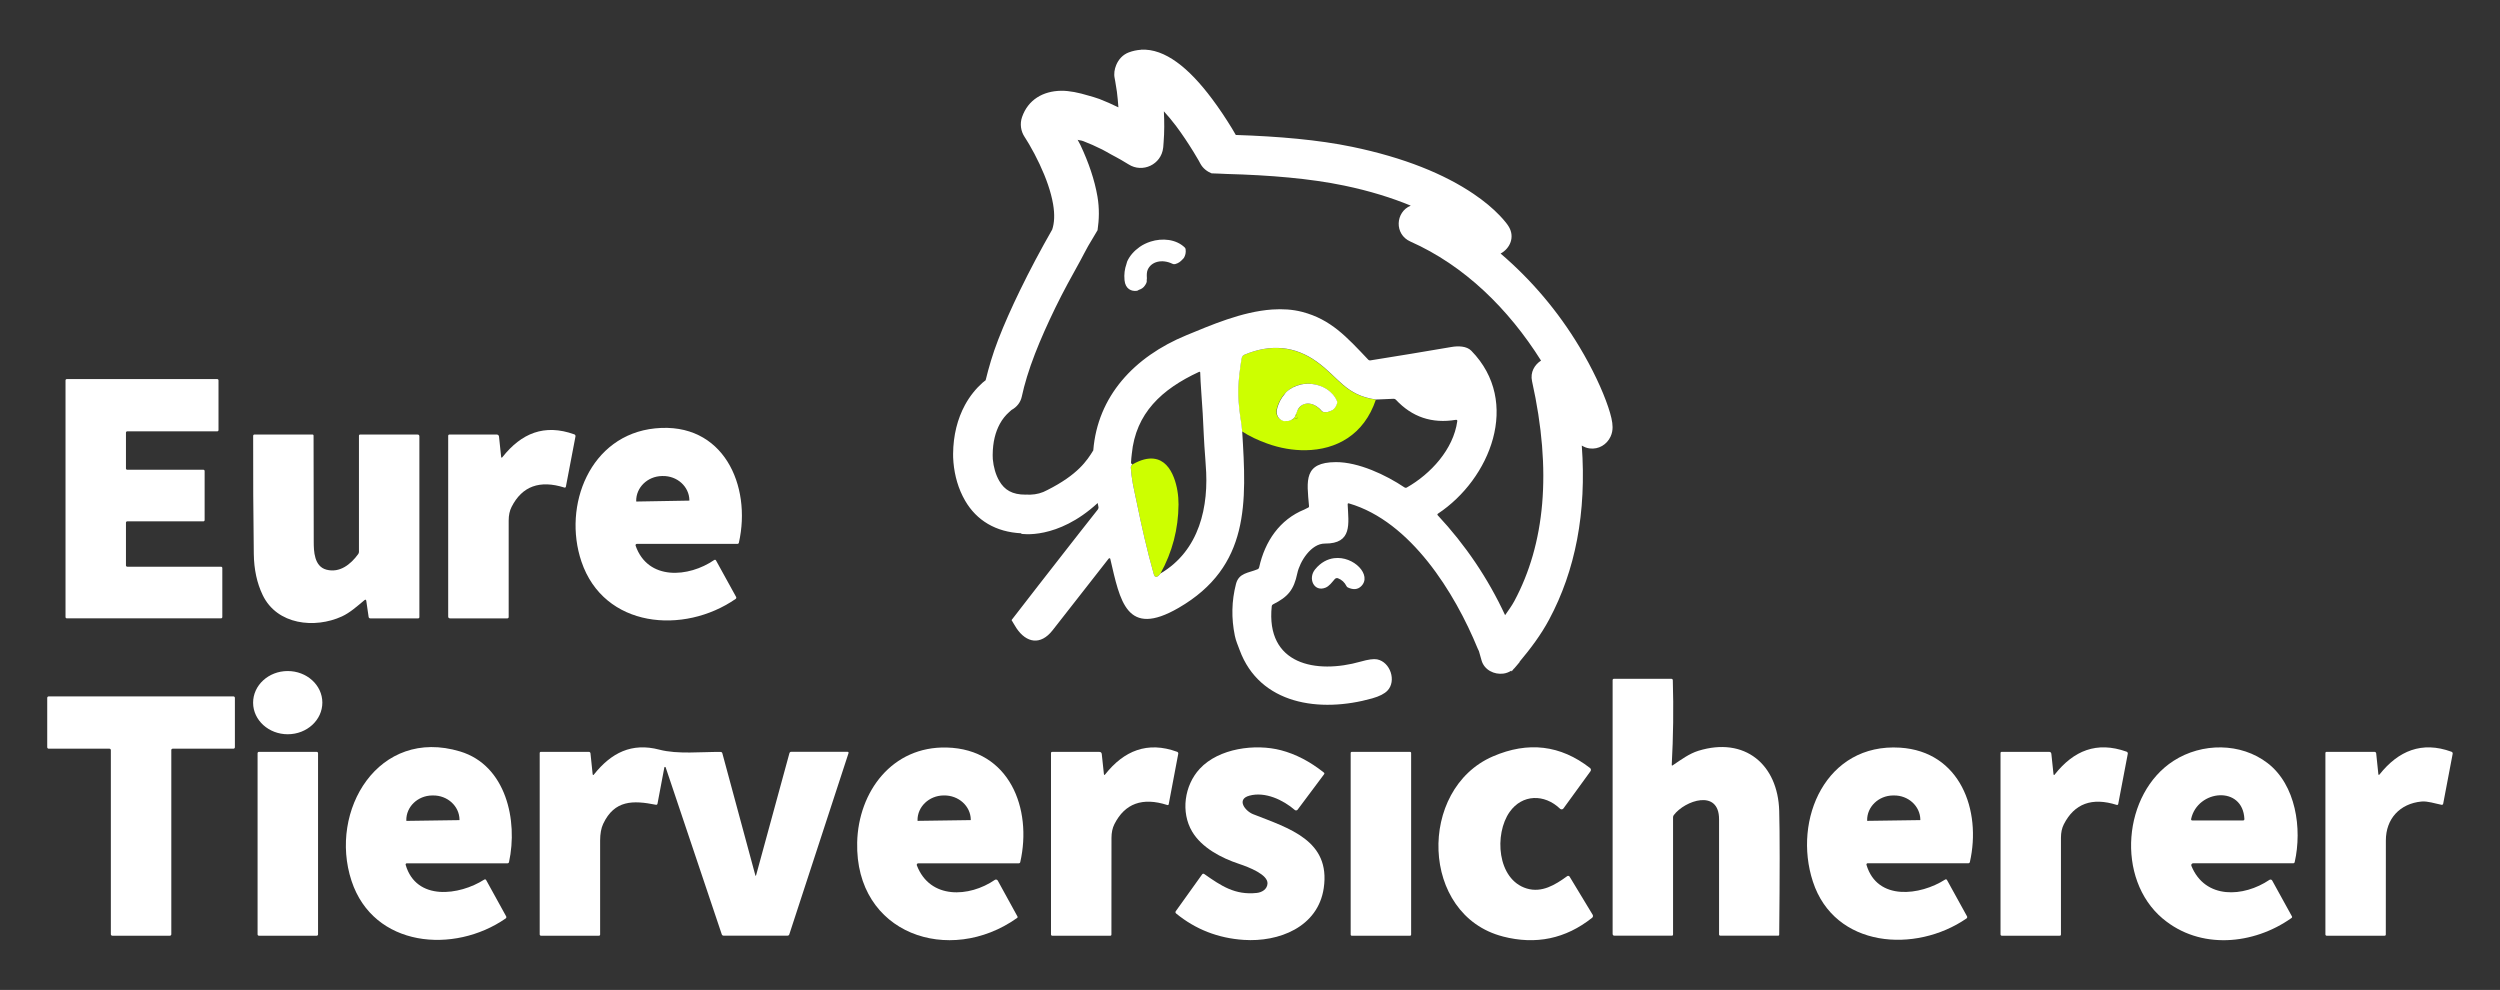
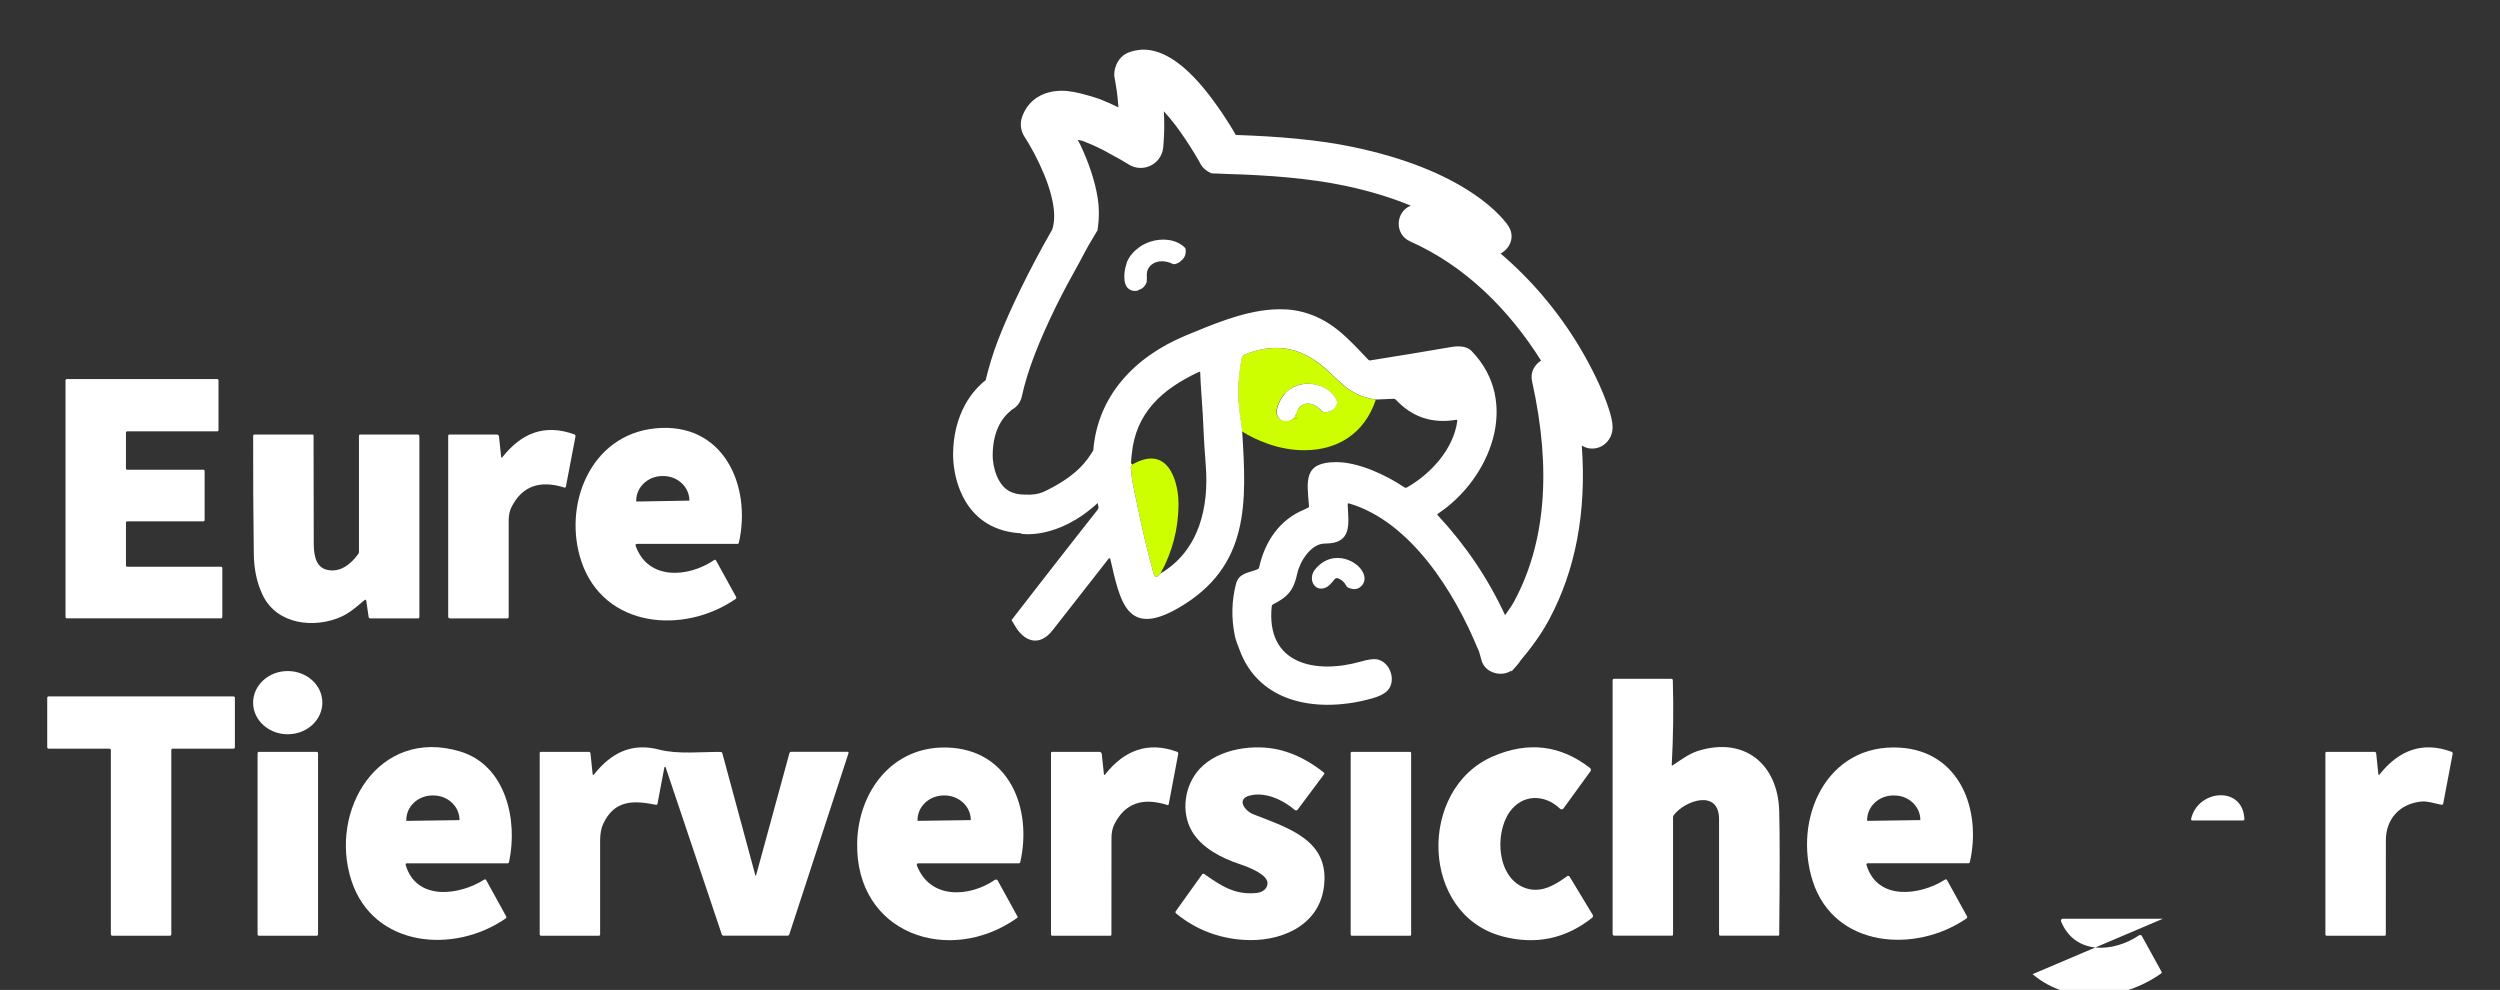
<svg xmlns="http://www.w3.org/2000/svg" id="Layer_1" data-name="Layer 1" viewBox="0 0 898.94 355.96">
  <rect x="0" y="0" width="898.94" height="355.96" fill="#333333" stroke="none" />
  <defs>
    <style>
      .cls-1 {
        fill: #fff;
      }

      .cls-1, .cls-2 {
        stroke-width: 0px;
      }

      .cls-2 {
        fill: #cdff00;
      }
    </style>
  </defs>
  <path class="cls-2" d="m466.08,148.79c-.08.25-.25.35-.31.63-.15.69-.69,1.07-1.21,1.43l2.11-.49c-.21-.51-.36-1.08-.58-1.57Z" />
  <path class="cls-2" d="m460.98,125.22c-4.35-.41-8.87.37-13.63,2.38-.46.19-.79.59-.9,1.08-.27,1.2-.4,2.48-.58,3.72-.44,3.07-.72,6.2-.67,9.41.06,3.75.59,7.46,1.17,11.07.12.73.09,1.53.22,2.24,2.82,1.83,5.87,3.21,9.01,4.35,4.57,1.66,9.31,2.49,13.94,2.42,10.89-.17,20.92-5.44,25.19-18.2-10.98-1.53-13.38-7.92-21.34-13.63-3.94-2.83-8.07-4.43-12.42-4.84Zm10.49,12.82c3.86.38,7.73,2.54,9.23,6.23.09.22.1.45.04.67-.3,1.13-.85,1.87-1.52,2.42-.21.17-.47.25-.72.36-.71.37-1.5.6-2.56.45-.01,0-.03,0-.04,0-.31-.05-.57-.21-.76-.45-1.59-1.91-3.66-2.84-5.47-2.6-1.61.21-2.97,1.48-3.68,3.63,0,.01,0,.03,0,.04.22.49.38,1.06.58,1.57l-2.11.49c-.66.46-1.38.62-2.24.54-.02,0-.03,0-.04,0-1.99-.21-3.89-1.69-2.96-4.84.56-1.89,1.42-3.43,2.51-4.71,1.5-1.76,3.45-2.99,5.96-3.59,1.21-.28,2.48-.35,3.77-.22Z" />
  <path class="cls-1" d="m471.6,138.04c-1.29-.12-2.6-.06-3.81.22-2.17.51-3.96,1.44-5.38,2.82-.22.22-.38.52-.58.76-1.09,1.28-1.95,2.81-2.51,4.71-.83,2.81.6,4.41,2.33,4.89.23.06.44-.07.67-.04.86.08,1.58-.08,2.24-.54.52-.36,1.06-.74,1.21-1.43.06-.28.23-.38.31-.63,0-.01,0-.03,0-.04.31-.94.67-1.82,1.21-2.38,2.07-2.14,5.55-1.52,7.93,1.34.2.23.46.39.76.45.01,0,.03,0,.04,0,1.05.16,1.83-.11,2.56-.45.24-.12.51-.19.72-.36.68-.55,1.23-1.29,1.52-2.42.06-.22.04-.45-.04-.67-1.51-3.69-5.33-5.86-9.19-6.23Z" />
  <path class="cls-2" d="m414.93,164.93c-2.14-.26-4.72.33-7.8,2.11l-.31.36c-.18.21-.24.45-.22.72.13,1.94.37,3.82.72,5.74.42,2.29.97,4.57,1.43,6.86,1.75,8.62,3.71,17.19,6.1,25.69.21.75.54,1.09.94,1.03.43-.06.93-.44,1.48-1.21,4.27-7.71,6.43-16.01,6.5-24.84.02-3.24-.53-6.69-1.66-9.64-1.37-3.58-3.65-6.38-7.17-6.81Z" />
  <path class="cls-1" d="m479.71,200.71c-2.36.3-4.76,1.5-6.81,3.99-2.71,3.3-.42,8.25,3.68,6.63,1.41-.56,2.33-1.92,3.36-3.09.29-.33.76-.47,1.17-.31,1.37.53,2.39,1.49,3.05,2.82.12.22.27.38.49.49,1.94.9,3.52.77,4.75-.4,4.13-3.94-2.61-11.04-9.68-10.13Z" />
  <path class="cls-1" d="m413.73,86.87c-1.41.45-2.77,1.1-3.92,1.91-2.07,1.47-3.57,3.19-4.48,5.18-.14.31-.18.69-.3,1.01-.62,1.75-.88,3.65-.68,5.78.3,3.15,2.48,4.11,4.49,3.81.27-.04.43-.26.69-.34.94-.3,1.63-.78,2.13-1.53.4-.59.81-1.21.68-1.96-.05-.3.09-.48.07-.76-.01,0,0-.03-.02-.04-.07-1.07-.05-2.1.28-2.89,1.28-3.04,5.21-3.97,8.91-2.19.3.15.65.19.99.11.02,0,.03-.02.05-.02,1.17-.31,1.88-.92,2.5-1.58.2-.23.46-.41.61-.67.48-.84.76-1.82.59-3.07-.03-.25-.14-.47-.33-.65-3.13-2.99-8.06-3.44-12.27-2.1Z" />
  <path class="cls-1" d="m410.27,17.9c-1.46.09-2.93.39-4.39.94-2.18.82-3.7,2.54-4.53,4.57-.6,1.48-.89,3.1-.54,4.75.04.18.11.59.22,1.21.19,1.08.4,2.28.58,3.63.25,1.86.39,3.74.54,5.6-2.32-1.12-4.61-2.16-6.81-3-1.37-.52-2.6-.82-3.9-1.21-3.54-1.07-6.9-1.79-9.91-1.75-6.48.1-11.86,3.2-14.03,9.46-.83,2.4-.47,5.06.94,7.17.05.08.2.3.4.63.36.58.76,1.21,1.21,1.97,1.29,2.19,2.57,4.62,3.77,7.17,2.37,5.04,4.09,9.96,4.84,14.35.64,3.73.48,6.76-.31,9.14-4.06,7.12-8.02,14.52-11.61,21.92-3,6.18-5.64,12.08-7.8,17.66-2.07,5.34-3.4,10.05-4.53,14.61-.38.3-.73.55-1.12.9-2.35,2.1-4.56,4.77-6.32,8.02-2.68,4.96-4.2,10.84-4.26,17.57-.02.69.02,1.77.13,3.09.42,4.7,1.71,9.46,4.21,13.76,4.11,7.07,11.01,11.26,20.22,11.7,0,0-.09.18-.09.18,0,0,12.97,2.33,27.52-11.07.08.42.21,1.12.27,1.39.07.34-.02.67-.22.94l-6.5,8.25-4.8,6.14-4.93,6.32-5.24,6.72-9.55,12.33c.62.98,1.14,1.99,1.79,2.96,3.55,5.25,8.64,6.23,12.96.72,6.65-8.48,13.35-17.05,20.17-25.78.08-.1.23-.16.36-.13.13.03.2.1.22.22,3.55,15.23,5.79,28.5,24.57,17.62,25.73-14.9,24.42-38.02,22.86-63.48-.14-.72-.11-1.51-.22-2.24-.58-3.61-1.11-7.32-1.17-11.07-.05-3.21.23-6.34.67-9.41.18-1.24.31-2.52.58-3.72.11-.49.44-.88.9-1.08,4.76-2.01,9.28-2.78,13.63-2.38,4.35.41,8.48,2.01,12.42,4.84,7.96,5.71,10.36,12.1,21.34,13.63l6.28-.27c.3-.02.6.09.81.31,5.82,6.25,13,8.68,21.56,7.26.39-.06.59.1.54.49-1.4,10.15-9.57,18.97-18.16,23.85-.27.15-.55.12-.81-.04-6.66-4.48-16.58-9.15-24.7-9.1-11.6.07-10.45,6.58-9.64,15.78.03.32-.09.52-.4.63-.46.16-.81.45-1.26.63-8.89,3.6-14.21,11.46-16.27,20.8-.07.3-.25.55-.54.67-3.37,1.41-6.76,1.28-7.8,5.33-1.57,6.1-1.7,12.3-.4,18.6.39,1.88,1.1,3.42,1.7,5.07,7.2,19.63,28.8,22.77,47.7,17.44,2.61-.74,4.42-1.68,5.47-2.78,3.31-3.45,1.07-10.3-3.72-11.25-1.23-.24-3.22.04-5.92.81-15.94,4.53-34.18,1.17-31.96-19.95.03-.29.18-.49.45-.63,5.41-2.71,7.49-5.21,8.74-11.16.89-4.21,4.93-10.75,9.95-10.71,9.94.06,8.46-7.2,8.16-14.03-.02-.38.13-.51.49-.4,22.18,6.47,38.05,32.13,46.26,52.18.12.3.33.64.45.94.02.05.34,1.18.94,3.32.98,3.46,4.58,5.18,7.84,4.75,1.03-.13,2-.51,2.87-1.08l.09.31c.28-.32.53-.67.81-.99.04-.04.1-.05.13-.09.7-.75,1.3-1.56,1.97-2.33l-.04-.09c3.96-4.72,7.67-9.64,10.62-15.15,9.42-17.59,13.52-38.43,11.75-62.58.79.47,1.66.88,2.78,1.03,3.35.44,6.23-1.43,7.53-4.17.58-1.23.76-2.33.76-3.5,0-1.89-.57-4.24-1.57-7.22-2.04-6.06-5.66-13.82-10.36-21.65-7.65-12.75-17.27-24.08-28.33-33.53,3.37-1.8,5.31-5.98,2.82-9.86-.21-.32-.47-.72-.9-1.26-.62-.79-1.4-1.67-2.29-2.6-2.41-2.51-5.49-5.12-9.32-7.71-10.56-7.15-24.93-13.05-43.71-16.95-12.2-2.53-26.46-3.75-41.82-4.26-.47-.81-.75-1.33-1.39-2.38-2.2-3.59-4.59-7.19-7.13-10.58-4.23-5.65-8.43-10.15-12.69-13.22-4.2-3.04-8.54-4.75-12.91-4.48Zm8.25,22.15c1.41,1.55,2.89,3.28,4.39,5.29,2.2,2.94,4.32,6.14,6.28,9.32.68,1.12,1.31,2.17,1.84,3.09.31.54.49.9.58,1.08.92,1.69,2.39,2.82,4.03,3.5,1.87.02,3.56.17,5.38.22,15.72.42,30.11,1.64,42.27,4.17,9.29,1.93,17.18,4.42,23.98,7.22-5.52,2.27-5.99,10.31-.13,12.91,19.39,8.61,35.25,24.15,46.98,42.81-2.31,1.48-3.96,4.18-3.23,7.44,7.22,32.43,4.61,58.53-6.37,79.03-.96,1.79-2.18,3.4-3.32,5.07-6.16-13.27-14.28-25.26-24.25-35.95-.07-.07-.1-.16-.09-.27.01-.1.09-.21.18-.27,18.76-12.41,30.05-40.15,12.01-58.59-1.67-1.71-4.69-1.78-7.22-1.34-9.67,1.66-19.36,3.26-29.05,4.8-.3.05-.61-.05-.81-.27-7.74-8.17-13.43-14.49-23.76-17.17-3.47-.9-7.1-1.1-10.76-.85-10.97.76-22.26,5.73-30.8,9.23-18.99,7.81-32,22.11-33.53,41.42-2.25,3.68-5.55,8.74-16.5,14.26-1.96,1.1-3.98,1.59-6.05,1.66-.49.02-.77,0-.76,0-.33-.04-.65,0-.99,0-4.86.03-7.63-1.7-9.5-4.93-1.31-2.25-2.08-5.04-2.33-7.85-.04-.45-.04-.91-.04-1.26,0-.17,0-.27,0-.36.04-4.52.98-8.11,2.56-11.03.95-1.76,2.1-3.12,3.27-4.17.61-.54.91-.83.94-.85,1.85-.99,3.24-2.7,3.68-4.75.95-4.45,2.52-9.67,4.75-15.42,2.01-5.19,4.51-10.78,7.35-16.63,2.77-5.7,5.87-11.32,8.97-16.9.95-1.72,1.81-3.51,2.78-5.2,1.21-2.1,2.34-3.97,3.41-5.74.56-3.83.69-7.82-.04-12.1-1.03-6.01-3.16-12.22-6.1-18.47-.32-.69-.7-1.26-1.03-1.93.8.25,1.17.15,2.06.49,2.11.8,4.4,1.82,6.77,3,1.12.56,2.15,1.2,3.23,1.79,1.18.65,2.42,1.27,3.54,1.93.75.44,2.59,1.55,2.69,1.61,5.06,3.25,11.79.06,12.46-5.92.01-.1.03-.21.04-.31.06-.58.09-1.16.13-1.75.29-3.63.28-7.34.09-11.07Zm12.6,93.69c.27-.12.44-.07.45.22.08,3.7.63,9.99.9,14.79.3,5.31.4,9.72.94,16.36.07.82.06,1.18.13,2.02,1.25,14.96-2.23,30.84-16.27,39.09-.55.77-1.05,1.15-1.48,1.21-.4.05-.73-.28-.94-1.03-2.39-8.5-4.34-17.08-6.1-25.69-.47-2.29-1.01-4.57-1.43-6.86-.35-1.91-.59-3.8-.72-5.74-.01-.27.05-.51.22-.72l.31-.36c-.05-.05-.12-.13-.22-.22-.15-.13-.23-.29-.22-.49.02-1.09.17-2.07.27-3.09,1.43-14.67,10.75-23.28,24.16-29.5Z" />
  <g id="Ebene-2">
    <path class="cls-1" d="m486.06,270.35h20.96c.22,0,.39.17.39.39v65.33c0,.22-.17.39-.39.39h-20.96c-.22,0-.39-.17-.39-.39v-65.33c0-.21.18-.39.39-.39Z" />
    <path class="cls-1" d="m93.1,270.35h20.78c.27,0,.48.21.48.48v65.15c0,.26-.22.48-.48.48h-20.78c-.27,0-.48-.21-.48-.48v-65.15c0-.27.21-.48.48-.48Z" />
    <path class="cls-1" d="m855.67,278.42c6.72-8.42,15.15-12.02,25.83-8.11.31.11.49.42.42.74l-3.4,17.9c-.07.35-.28.49-.64.43-2.29-.45-4.98-1.38-7.16-1.17-7.8.74-12.83,6.23-12.82,14,0,11.25,0,22.52-.02,33.79,0,.31-.15.46-.45.46h-20.82c-.25,0-.45-.2-.45-.45v-65.21c0-.3.15-.45.45-.45h17.22c.3,0,.56.23.59.53l.77,7.4c.05.44.21.49.49.14Z" />
-     <path class="cls-1" d="m777.72,330.36c-17.1-14.34-14.37-45.08,3.87-56.8,10.22-6.56,24.16-6.55,33.76.82,10.21,7.82,12.49,23.58,9.77,35.61-.06.25-.28.42-.53.43h-35.99c-.23,0-.44.11-.56.29-.12.19-.15.42-.07.63,4.95,12.14,18.78,11.3,28.06,5.04.16-.11.37-.14.56-.1.19.05.35.17.44.34l7.07,12.84c.15.26.1.47-.14.64-13.66,9.68-32.87,11.46-46.23.25Zm29.31-35.88c-.56-12.14-16.81-10.56-19.14-.05-.09.39.07.59.47.59h18.15c.36,0,.53-.18.52-.54Z" />
-     <path class="cls-1" d="m738.88,278.43c6.76-8.5,15.03-11.99,25.78-8.15.32.11.5.44.44.76l-3.44,18.07c-.02.12-.09.22-.19.28-.1.06-.22.08-.33.04-8.9-2.82-15.24-.49-19.04,6.98-.68,1.34-1.03,2.94-1.03,4.81,0,11.59,0,23.18,0,34.78,0,.31-.15.46-.46.46h-20.82c-.25,0-.45-.2-.45-.45v-65.21c0-.3.15-.45.45-.45h17.02c.48,0,.75.24.81.72l.76,7.22c.05.47.22.52.52.15Z" />
+     <path class="cls-1" d="m777.72,330.36h-35.99c-.23,0-.44.11-.56.29-.12.19-.15.42-.07.63,4.95,12.14,18.78,11.3,28.06,5.04.16-.11.37-.14.56-.1.19.05.35.17.44.34l7.07,12.84c.15.26.1.47-.14.64-13.66,9.68-32.87,11.46-46.23.25Zm29.31-35.88c-.56-12.14-16.81-10.56-19.14-.05-.09.39.07.59.47.59h18.15c.36,0,.53-.18.52-.54Z" />
    <path class="cls-1" d="m707.1,330.26c-18.31,12.62-47.41,10.62-55.22-13.23-7.35-22.46,4.76-49.87,31.34-48.19,21.62,1.38,29.33,22.51,25.1,41.13-.06.26-.29.45-.55.44h-36.21c-.14,0-.27.06-.35.18-.08.11-.11.25-.07.39,3.89,13.11,19.37,10.99,28.25,5.31.31-.19.55-.13.73.19l7.17,13.01c.15.26.07.59-.18.77Zm-35.62-35.1l18.93-.27c.06,0,.1-.04.1-.1v-.07c-.07-4.88-4.34-8.77-9.53-8.69h-.33c-5.19.07-9.35,4.09-9.27,8.97v.07c0,.06.05.1.1.1Z" />
    <path class="cls-1" d="m540.39,336.73c-29.78-7.68-30.71-53.03-3.58-64.75,12.67-5.48,24.32-4.09,34.93,4.18.36.28.43.79.16,1.16l-9.73,13.39c-.13.18-.34.3-.57.32-.23.02-.45-.06-.62-.21-5.64-5.42-13.62-5.27-18.14,1.13-5.6,7.92-4.57,24.29,6.13,27.53,5.44,1.64,10.23-1.29,14.55-4.43.14-.1.31-.14.48-.1.17.03.31.13.4.28l8.28,13.69c.22.36.14.83-.2,1.1-9.51,7.55-20.21,9.79-32.1,6.72Z" />
    <path class="cls-1" d="m445.56,310.64c-6.47-2.14-13.48-5.85-16.9-11.63-4.13-6.96-2.81-16.59,2.74-22.58,6.85-7.4,19.98-9.08,29.22-6.66,5.29,1.39,10.43,4.06,15.4,8.01.23.19.26.4.08.64l-9.51,12.72c-.12.15-.29.25-.48.27-.19.02-.38-.04-.53-.16-4.19-3.61-10.63-6.69-16.32-5.15-4.8,1.3-1.54,5.53,1.32,6.66,13.02,5.12,27.9,9.45,25.41,26.56-2.06,14.08-16.21,19.5-28.81,18.64-9.22-.62-17.32-3.79-24.3-9.51-.24-.19-.28-.54-.11-.79l9.46-13.22c.22-.31.49-.36.81-.15,6.09,4.27,11.06,7.63,18.87,6.79,1.84-.2,3.71-1.29,3.85-3.34.23-3.25-6.7-5.93-10.21-7.1Z" />
    <path class="cls-1" d="m397.42,278.42c6.68-8.43,15.15-12.01,25.85-8.09.29.11.46.41.4.71l-3.42,18.09c-.05.31-.23.42-.54.33-8.91-2.87-15.25-.56-19.01,6.91-.69,1.38-1.04,3.02-1.04,4.94-.02,11.55-.02,23.12-.02,34.7,0,.31-.15.46-.46.46h-20.82c-.25,0-.45-.2-.45-.45v-65.21c0-.3.15-.45.45-.45h16.9c.56,0,.86.27.91.82l.76,7.11c.05.44.21.49.49.14Z" />
    <path class="cls-1" d="m365.68,330.11c-24.23,17.18-58.22,5.85-57.46-27.19.43-18.29,12.6-34.63,32.19-34.13,22.62.58,30.82,22.01,26.45,41.21-.06.25-.28.43-.53.43h-36.16c-.18,0-.34.09-.44.23-.1.14-.12.32-.06.49,4.71,12.34,18.87,11.54,28.06,5.23.17-.11.37-.15.57-.1.2.05.37.18.47.36l7.06,12.86c.14.25.09.46-.15.62Zm-35.66-34.95l18.95-.27c.05,0,.1-.04.1-.1v-.08c-.07-4.87-4.38-8.76-9.63-8.69h-.15c-5.25.07-9.44,4.09-9.37,8.96v.08c0,.06.05.1.1.1Z" />
    <path class="cls-1" d="m213.61,278.43c6.2-7.73,13.51-11.49,23.49-8.87,6.55,1.73,15.19.74,22.04.82.27,0,.52.18.59.45l11.85,43.83c.1.37.21.37.31,0l11.96-43.81c.1-.34.32-.52.68-.52h20.17c.37,0,.5.18.39.53l-21.28,65.13c-.09.27-.34.45-.62.45h-23.02c-.29,0-.55-.19-.64-.46l-20.18-60.06c-.04-.1-.14-.17-.25-.16-.11,0-.2.09-.22.2l-2.45,12.98c-.07.36-.28.5-.63.43-8.16-1.63-14.85-1.73-18.91,6.86-.73,1.55-1.09,3.54-1.1,5.99,0,11.24,0,22.5,0,33.78,0,.31-.15.46-.46.46h-20.82c-.25,0-.45-.2-.45-.45v-65.21c0-.3.15-.45.45-.45h17.23c.3,0,.55.23.58.53l.77,7.41c.05.48.23.53.53.15Z" />
    <path class="cls-1" d="m181.82,330.26c-18.55,12.86-47.51,10.44-55.42-13.52-8.33-25.27,9.73-55.38,39.05-46.53,16.55,4.99,20.83,24.86,17.58,39.77-.06.27-.29.45-.56.45h-36.2c-.13,0-.26.06-.34.17-.08.11-.1.24-.07.37,3.83,13.15,19.37,10.99,28.24,5.33.31-.19.55-.13.73.19l7.17,13.01c.15.26.07.59-.18.76Zm-35.61-35.09l18.91-.27c.06,0,.11-.05.11-.11v-.07c-.07-4.87-4.34-8.76-9.53-8.69h-.33c-5.19.07-9.35,4.08-9.27,8.96v.07c0,.06.05.11.11.11Z" />
    <path class="cls-1" d="m61.6,269.73v66.21c0,.29-.23.52-.52.52h-20.7c-.28,0-.52-.23-.52-.52v-66.21c0-.29-.23-.52-.52-.52h-21.84c-.28,0-.52-.23-.52-.52v-17.76c0-.29.23-.52.52-.52h66.44c.29,0,.52.23.52.52v17.76c0,.29-.23.52-.52.52h-21.84c-.28,0-.52.23-.52.52Z" />
    <path class="cls-1" d="m601.5,275.17c2.98-2.02,5.94-4.2,9.21-5.21,16.64-5.13,28.58,4.88,29.05,21.61.22,7.79.22,22.62,0,44.49,0,.26-.14.39-.39.39h-20.78c-.26,0-.46-.21-.46-.46-.01-13.83-.01-27.63,0-41.41.01-10.99-12.28-6.77-16.28-1.49-.18.24-.26.5-.26.8v42.11c0,.3-.15.45-.45.45h-20.6c-.45,0-.68-.23-.68-.68v-91.24c0-.25.2-.45.45-.45h20.63c.36,0,.55.18.56.54.3,10.12.17,20.23-.38,30.34-.01.33.11.4.38.21Z" />
    <path class="cls-1" d="m91.01,252.7c-.02-6.28,5.53-11.39,12.41-11.41,6.88-.02,12.47,5.05,12.49,11.32.02,6.28-5.53,11.39-12.41,11.41-6.88.02-12.47-5.05-12.49-11.32Z" />
    <path class="cls-1" d="m131.04,215.81c-2.57,2.15-5.24,4.54-8.11,5.85-9.69,4.44-23.32,3.07-28.48-7.7-2.05-4.27-3.12-9.19-3.19-14.77-.19-14.18-.27-28.34-.23-42.48,0-.26.21-.47.47-.47h20.81c.3,0,.44.15.44.45.03,12.69.04,25.37.06,38.03,0,3.48.14,8.98,4.6,10.13,4.74,1.22,8.66-1.86,11.4-5.63.17-.23.26-.51.26-.8v-41.72c0-.3.15-.45.45-.45h20.6c.45,0,.68.23.68.68v64.98c0,.25-.2.45-.45.45h-17.21c-.3,0-.55-.22-.59-.51l-.84-5.78c-.07-.48-.3-.57-.67-.25Z" />
    <path class="cls-1" d="m180.7,164.32c6.77-8.5,15-12.02,25.8-8.14.31.11.49.43.43.75l-3.45,18.07c-.02.12-.09.22-.19.28-.1.06-.22.07-.33.04-8.88-2.81-15.22-.5-19,6.94-.7,1.36-1.05,3-1.05,4.92-.02,11.52-.03,23.09,0,34.7,0,.26-.21.47-.47.47h-20.6c-.45,0-.68-.23-.68-.68v-64.98c0-.25.2-.45.45-.45h17.02c.41,0,.76.31.8.72l.76,7.22c.05.47.22.52.52.14Z" />
    <path class="cls-1" d="m228.54,196.19c4.41,12.68,19.11,11.48,28.28,5.17.1-.07.23-.09.35-.07.12.03.22.1.28.21l7.24,13.15c.13.24.06.54-.16.7-18.64,12.91-47.36,10.53-55.46-13.43-6.81-20.11,3.07-45.52,26.5-47.89,24.54-2.47,34.77,20.58,30.11,41.13-.05.24-.27.41-.52.41h-36.18c-.15,0-.29.07-.37.19-.09.12-.11.28-.06.42Zm.31-15.85l18.96-.33s.05-.01.06-.03c.01-.02.02-.04.02-.07v-.05c-.09-4.89-4.38-8.79-9.59-8.69h-.27c-5.21.09-9.36,4.14-9.27,9.03v.05c0,.05.04.09.09.09Z" />
    <path class="cls-1" d="m45.75,203.78h33.74c.25,0,.45.2.45.45v17.66c0,.25-.2.45-.45.45H24.01c-.25,0-.45-.2-.45-.45v-85.13c0-.25.2-.45.45-.45h54.11c.25,0,.45.2.45.45v17.89c0,.25-.2.45-.45.45h-32.38c-.25,0-.45.2-.45.45v12.91c0,.25.2.45.45.45h27.39c.25,0,.45.2.45.45v17.66c0,.25-.2.45-.45.45h-27.39c-.25,0-.45.2-.45.45v15.4c0,.25.2.45.45.45Z" />
  </g>
</svg>